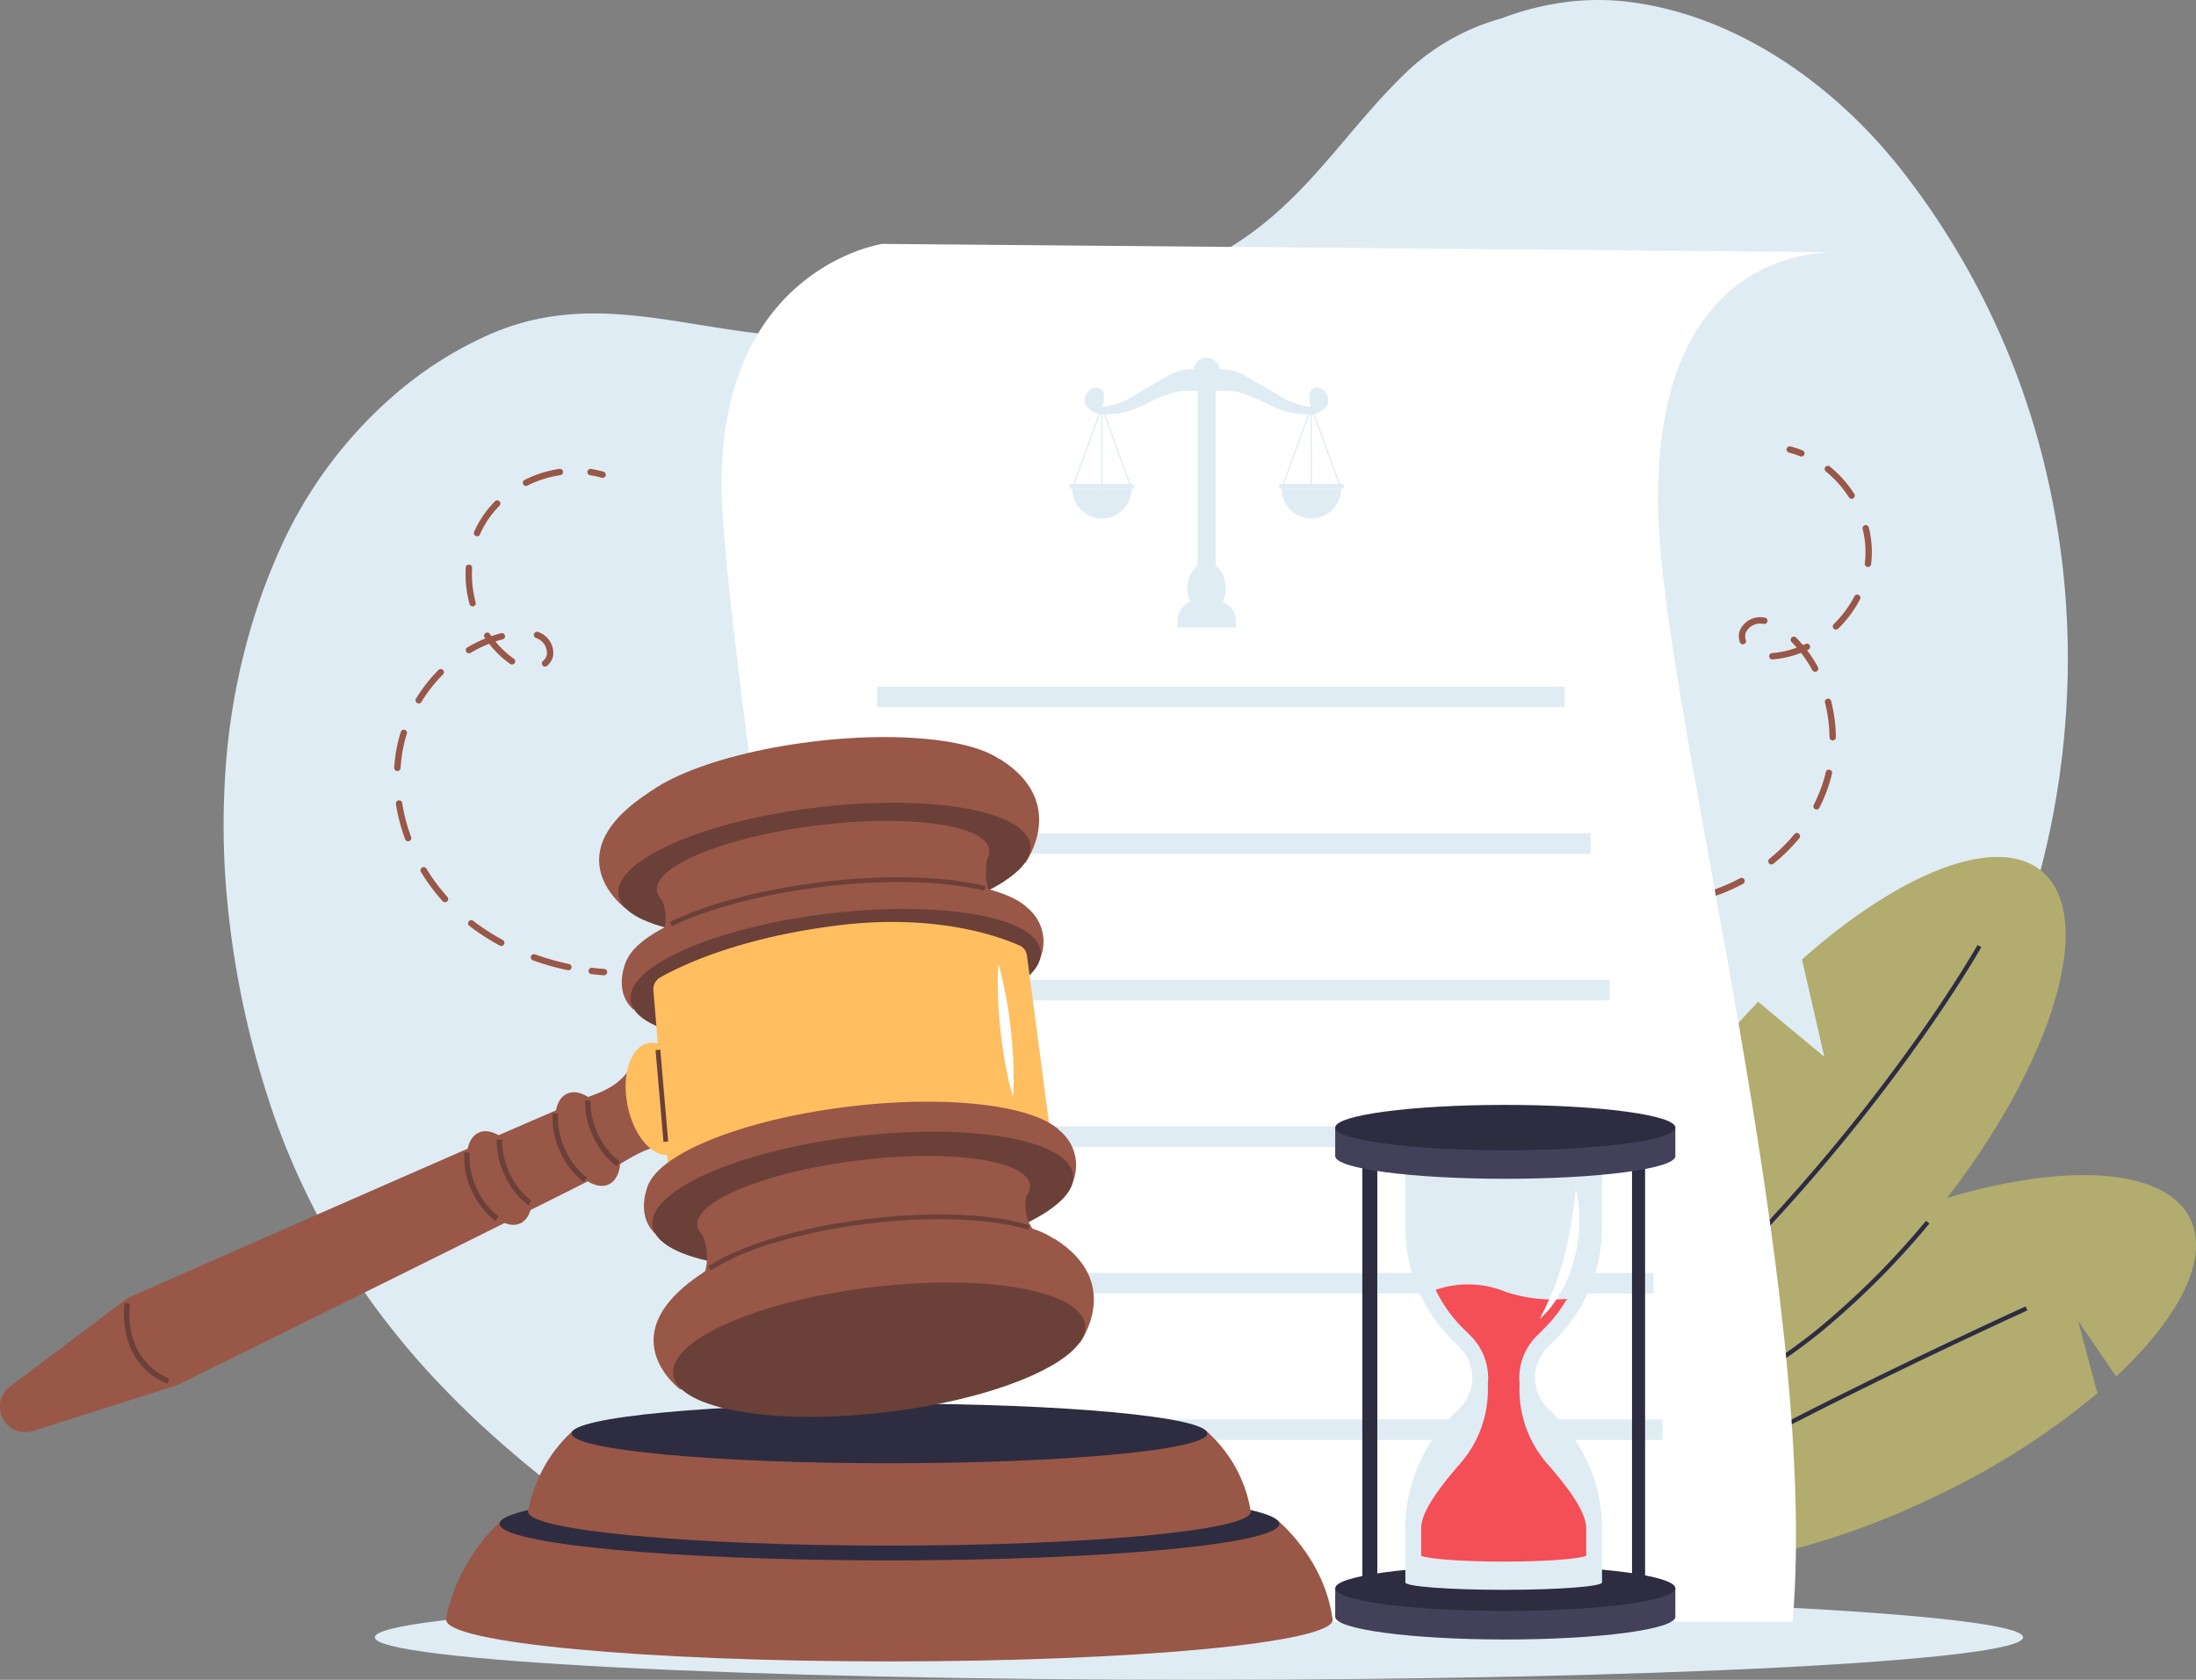
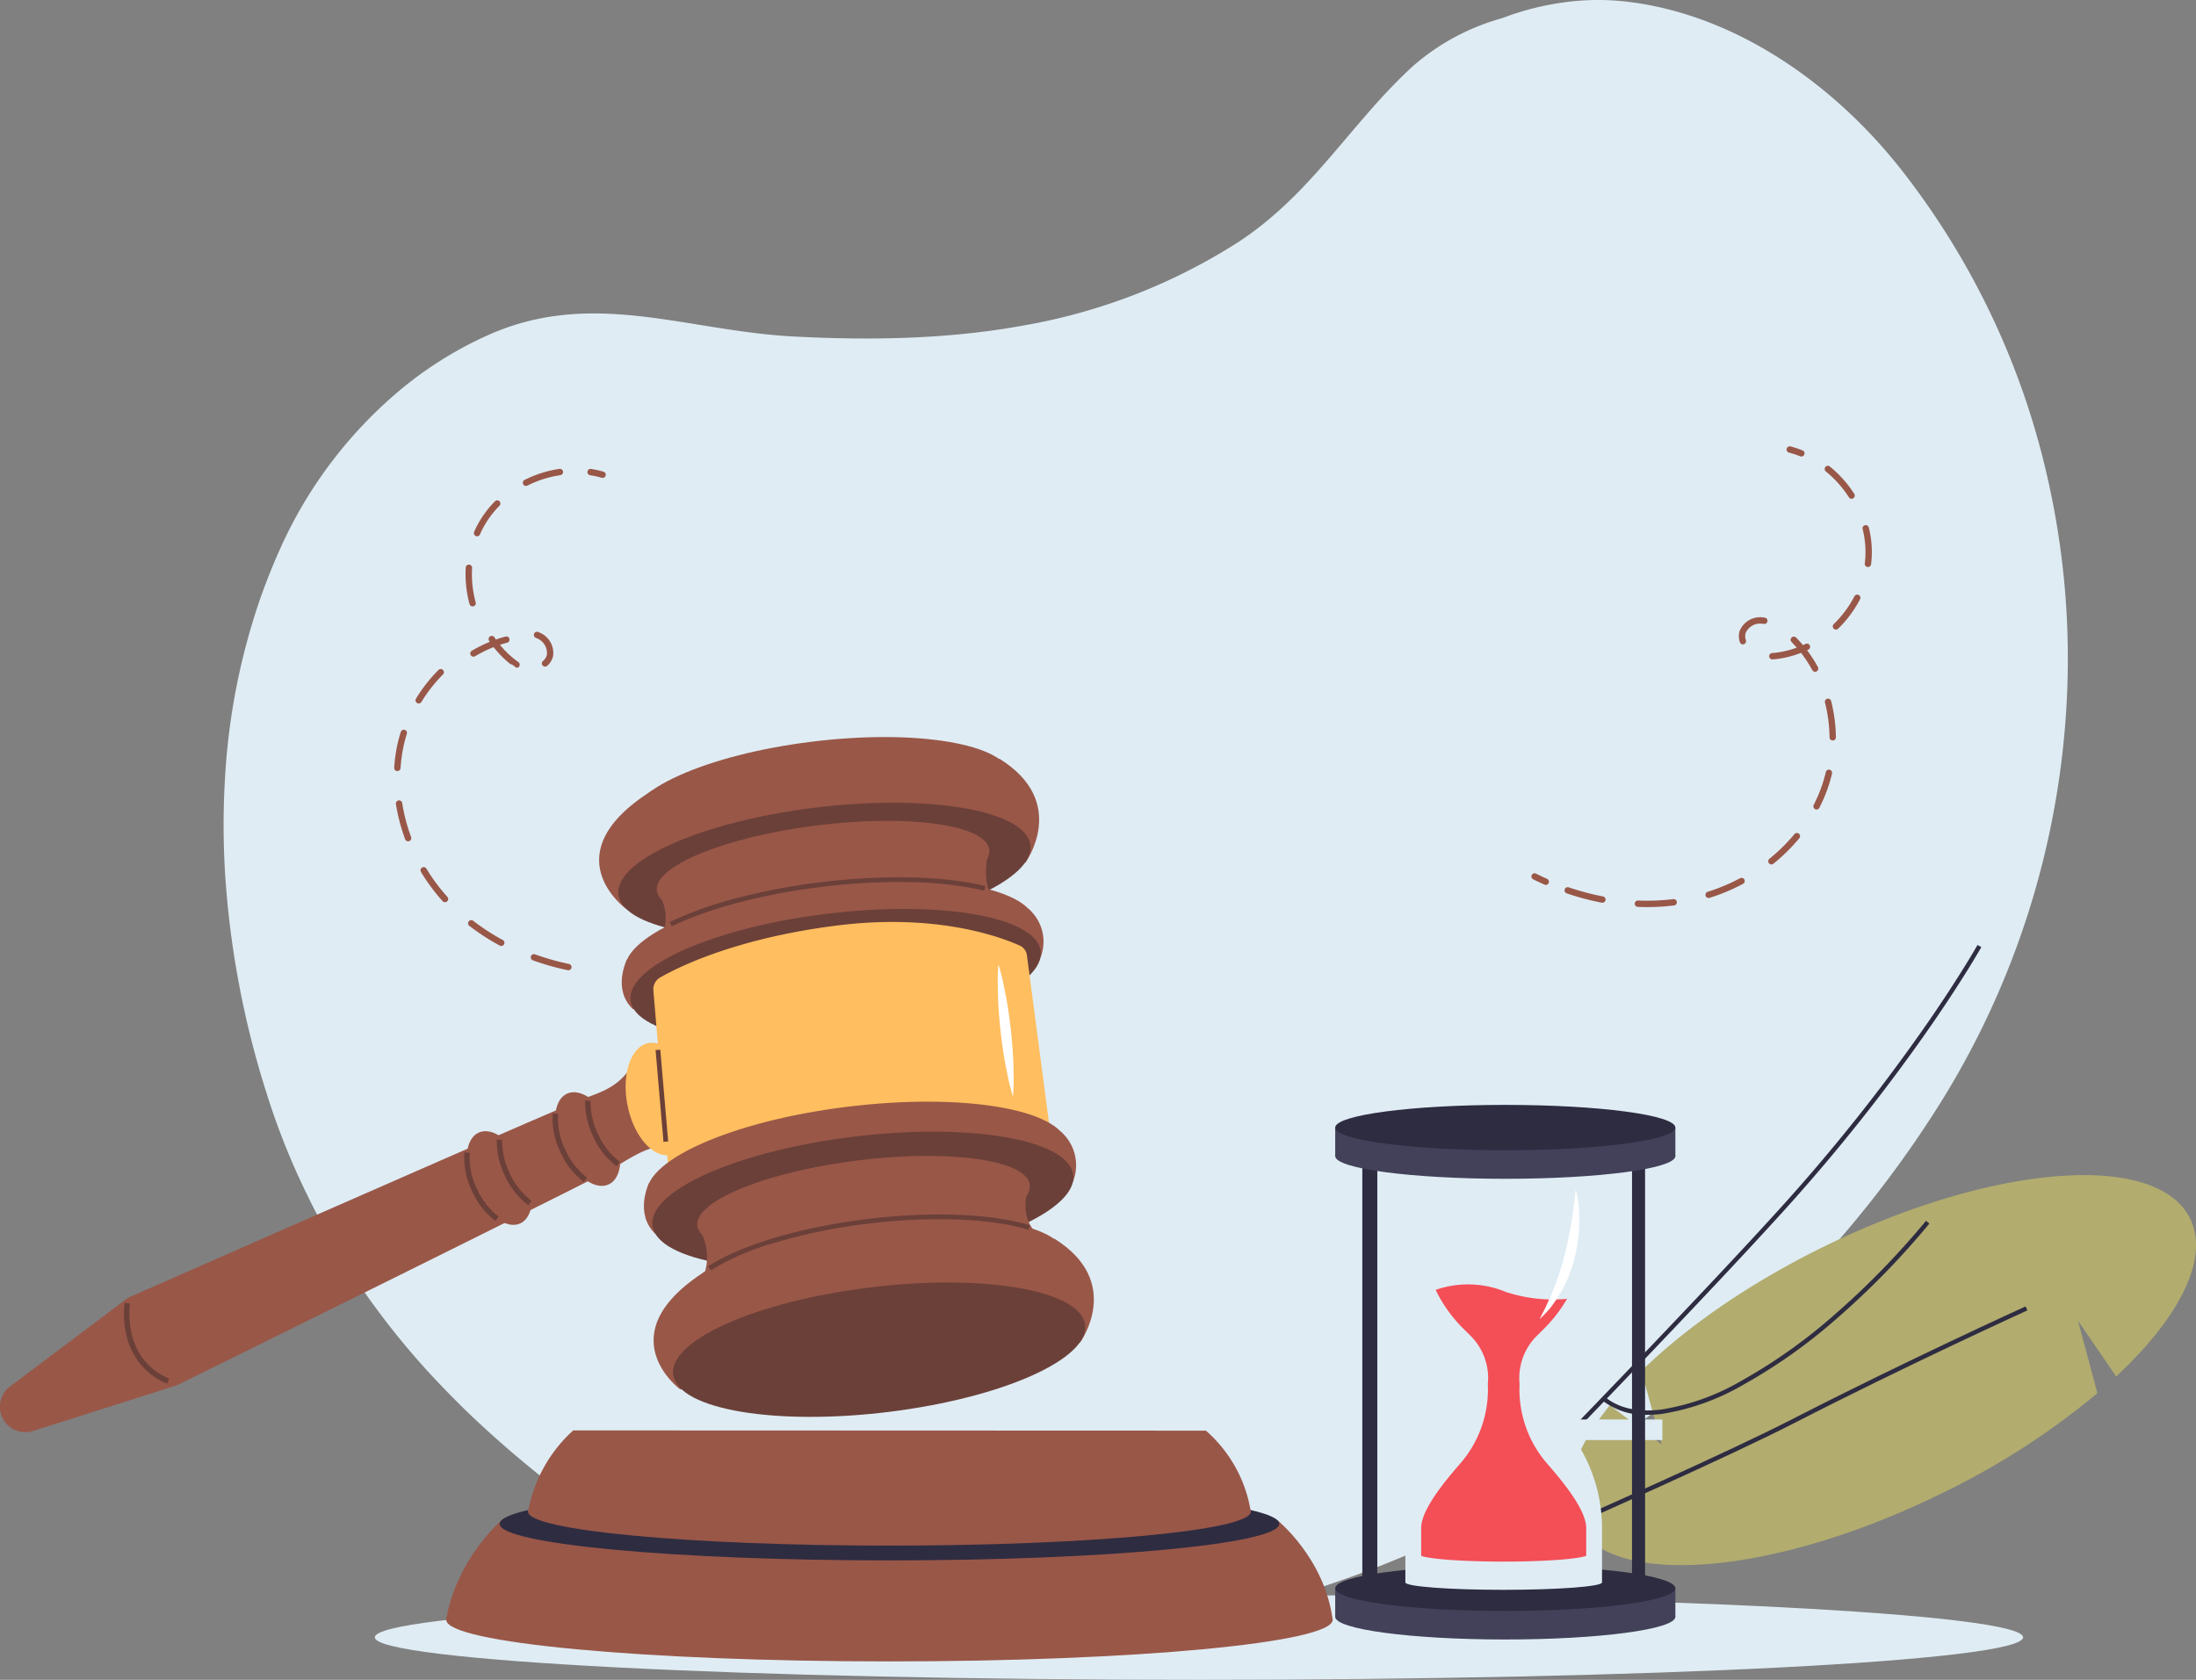
<svg xmlns="http://www.w3.org/2000/svg" width="345.616" height="264.437" viewBox="0 0 345.616 264.437">
  <rect x="0" y="0" width="345.616" height="264.437" fill="#808080" stroke="none" />
  <defs>
    <clipPath id="a">
      <rect width="345.616" height="264.437" fill="none" />
    </clipPath>
  </defs>
  <g clip-path="url(#a)">
    <path d="M53.3,122.987c.018-.39.036-.795.07-1.184A104.1,104.1,0,0,1,59,93.867q1.553-4.367,3.521-8.611A69.813,69.813,0,0,1,80.138,62.033a59.763,59.763,0,0,1,14.73-9.342c16.376-7.239,30.958-.62,47.965.282,12.078.63,24.284.441,36.221-1.744A91.806,91.806,0,0,0,212.7,38.176c11.722-7.633,17.763-18.8,27.656-27.824a35.692,35.692,0,0,1,13.954-7.485A44.049,44.049,0,0,1,264.145.359a39.246,39.246,0,0,1,10.5-.013c16.8,2.214,32.041,13.054,42.5,26.363a122.074,122.074,0,0,1,22.732,47.266,128.238,128.238,0,0,1,3.441,32.965A132.269,132.269,0,0,1,323.439,173.4c-36.3,58.3-111.883,98.442-180.474,79.592-.638-.18-1.26-.359-1.9-.553-.386-.093-.787-.216-1.172-.339-2.015-.6-4.026-1.282-6.006-2a106.75,106.75,0,0,1-15.022-6.849,100.45,100.45,0,0,1-10.882-7.035c-4.008-2.993-7.861-6.1-11.5-9.331q-4.332-3.8-8.275-7.876a122.573,122.573,0,0,1-15.873-20.017A106.917,106.917,0,0,1,66.26,188.1a112.3,112.3,0,0,1-6.332-15.824,144.49,144.49,0,0,1-6.5-33.45,124.115,124.115,0,0,1-.128-15.838" transform="translate(-17.915 0)" fill="#dfecf4" />
    <path d="M366.228,209.541a.5.5,0,0,1-.2-.043c-.6-.265-1.189-.544-1.759-.829a.5.5,0,1,1,.447-.894c.557.279,1.135.551,1.718.81a.5.5,0,0,1-.2.957Z" transform="translate(-122.956 -70.241)" fill="#995748" />
    <path d="M384.839,179.524q-.73,0-1.464-.03a.5.5,0,0,1,.041-1,34.194,34.194,0,0,0,5.544-.22.5.5,0,0,1,.122.993A34.8,34.8,0,0,1,384.839,179.524Zm-7.036-.682a.5.5,0,0,1-.095-.009,41.189,41.189,0,0,1-5.51-1.465.5.5,0,1,1,.323-.946,40.189,40.189,0,0,0,5.375,1.429.5.5,0,0,1-.094.991Zm16.722-.746a.5.5,0,0,1-.149-.977,29.419,29.419,0,0,0,5.1-2.139.5.5,0,0,1,.471.882,30.424,30.424,0,0,1-5.277,2.212A.5.5,0,0,1,394.525,178.1Zm9.882-5.284a.5.5,0,0,1-.315-.889,27.77,27.77,0,0,0,3.935-3.882.5.5,0,1,1,.771.637,28.771,28.771,0,0,1-4.077,4.022A.5.5,0,0,1,404.408,172.813Zm7.1-8.646a.5.5,0,0,1-.445-.728,23.627,23.627,0,0,0,1.237-2.874,21.665,21.665,0,0,0,.667-2.287.5.5,0,0,1,.974.227,22.667,22.667,0,0,1-.7,2.393,24.623,24.623,0,0,1-1.289,3A.5.5,0,0,1,411.511,164.167Zm2.545-10.865a.5.5,0,0,1-.5-.494,23.408,23.408,0,0,0-.715-5.459.5.5,0,1,1,.969-.246,24.409,24.409,0,0,1,.745,5.692.5.5,0,0,1-.494.506Zm-2.771-10.813a.5.5,0,0,1-.44-.261,20.2,20.2,0,0,0-1.777-2.723,15.732,15.732,0,0,1-3.6.943c-.311.043-.6.072-.877.09a.5.5,0,0,1-.065-1c.255-.017.519-.044.806-.083a14.677,14.677,0,0,0,3.063-.768q-.39-.45-.8-.871a.5.5,0,1,1,.713-.7q.555.564,1.068,1.176.19-.085.38-.176a.5.5,0,1,1,.432.9l-.169.08a21.26,21.26,0,0,1,1.707,2.651.5.5,0,0,1-.439.739Zm-11.366-4.32a.5.5,0,0,1-.475-.343,2.848,2.848,0,0,1-.023-1.8,3.482,3.482,0,0,1,3.7-2.095c.08.009.162.02.243.033a.5.5,0,1,1-.16.987c-.063-.01-.127-.019-.19-.026a2.5,2.5,0,0,0-2.646,1.415,1.857,1.857,0,0,0,.022,1.171.5.5,0,0,1-.475.657Zm14.644-2.325a.5.5,0,0,1-.349-.858,17.111,17.111,0,0,0,3.254-4.376.5.5,0,1,1,.888.46,18.11,18.11,0,0,1-3.443,4.632A.5.5,0,0,1,414.563,135.844Zm5.038-9.851a.5.5,0,0,1-.5-.563c.04-.318.07-.641.089-.959a14.921,14.921,0,0,0-.424-4.452.5.5,0,1,1,.971-.24,15.919,15.919,0,0,1,.452,4.75c-.02.34-.052.686-.095,1.026A.5.5,0,0,1,419.6,125.994Zm-2.576-10.742a.5.5,0,0,1-.421-.23,17.129,17.129,0,0,0-3.63-4.07.5.5,0,0,1,.63-.777,18.128,18.128,0,0,1,3.842,4.307.5.5,0,0,1-.421.77Z" transform="translate(-125.611 -36.734)" fill="#995748" />
    <path d="M426.9,107.885a.5.5,0,0,1-.186-.036,14.543,14.543,0,0,0-1.763-.58.5.5,0,0,1,.251-.968,15.542,15.542,0,0,1,1.885.62.5.5,0,0,1-.186.964Z" transform="translate(-143.396 -36.023)" fill="#995748" />
-     <path d="M142.461,231.334h-.037c-.643-.047-1.295-.109-1.936-.185a.5.5,0,1,1,.118-.993c.627.074,1.263.135,1.891.181a.5.5,0,0,1-.036,1Z" transform="translate(-47.412 -77.808)" fill="#995748" />
-     <path d="M121.261,190.476a.5.5,0,0,1-.1-.011,41.176,41.176,0,0,1-5.485-1.553.5.5,0,1,1,.339-.941,40.175,40.175,0,0,0,5.352,1.515.5.5,0,0,1-.1.989ZM110.7,186.648a.5.5,0,0,1-.237-.06,35.2,35.2,0,0,1-4.791-3.108.5.5,0,0,1,.612-.791,34.192,34.192,0,0,0,4.655,3.02.5.5,0,0,1-.238.94Zm-8.856-6.884a.5.5,0,0,1-.372-.166,30.428,30.428,0,0,1-3.408-4.6.5.5,0,0,1,.856-.518,29.425,29.425,0,0,0,3.3,4.445.5.5,0,0,1-.371.835Zm-5.8-9.588a.5.5,0,0,1-.469-.326,28.772,28.772,0,0,1-1.452-5.539.5.5,0,1,1,.988-.155,27.769,27.769,0,0,0,1.4,5.346.5.5,0,0,1-.469.674Zm-1.694-11.061h-.032a.5.5,0,0,1-.467-.531,24.617,24.617,0,0,1,.421-3.234,22.659,22.659,0,0,1,.622-2.414.5.5,0,0,1,.953.3,21.656,21.656,0,0,0-.594,2.307,23.614,23.614,0,0,0-.4,3.1A.5.5,0,0,1,94.349,159.115Zm3.358-10.642a.5.5,0,0,1-.426-.761,24.406,24.406,0,0,1,3.547-4.514.5.5,0,0,1,.708.706,23.406,23.406,0,0,0-3.4,4.329A.5.5,0,0,1,97.706,148.473Zm19.884-5.8a.5.5,0,0,1-.328-.877,1.858,1.858,0,0,0,.617-1,2.5,2.5,0,0,0-1.553-2.567c-.058-.026-.117-.051-.177-.075a.5.5,0,1,1,.366-.931c.076.03.152.062.226.1a3.482,3.482,0,0,1,2.115,3.692,2.849,2.849,0,0,1-.937,1.535A.5.5,0,0,1,117.59,142.677Zm-5.2-.332a.5.5,0,0,1-.282-.088c-.231-.158-.463-.331-.709-.526a15.733,15.733,0,0,1-2.611-2.646,20.206,20.206,0,0,0-2.919,1.434.5.5,0,1,1-.511-.86,21.262,21.262,0,0,1,2.821-1.408l-.1-.154a.5.5,0,0,1,.832-.555q.116.174.236.344.753-.264,1.518-.466a.5.5,0,0,1,.255.967q-.572.151-1.137.338a14.675,14.675,0,0,0,2.242,2.223c.227.181.44.339.651.484a.5.5,0,0,1-.283.913Zm-6.2-9.141a.5.5,0,0,1-.483-.371,18.107,18.107,0,0,1-.6-5.74.5.5,0,1,1,1,.057,17.109,17.109,0,0,0,.564,5.424.5.5,0,0,1-.483.63Zm.7-11.042a.5.5,0,0,1-.458-.7c.137-.315.286-.628.443-.931a15.921,15.921,0,0,1,2.813-3.853.5.5,0,1,1,.712.7,14.922,14.922,0,0,0-2.637,3.611c-.147.283-.286.576-.414.87A.5.5,0,0,1,106.881,122.162Zm7.7-7.923a.5.5,0,0,1-.225-.947,18.129,18.129,0,0,1,5.5-1.743.5.5,0,0,1,.146.989,17.132,17.132,0,0,0-5.2,1.647A.5.5,0,0,1,114.58,114.24Z" transform="translate(-31.81 -37.737)" fill="#995748" />
+     <path d="M121.261,190.476a.5.5,0,0,1-.1-.011,41.176,41.176,0,0,1-5.485-1.553.5.5,0,1,1,.339-.941,40.175,40.175,0,0,0,5.352,1.515.5.5,0,0,1-.1.989ZM110.7,186.648a.5.5,0,0,1-.237-.06,35.2,35.2,0,0,1-4.791-3.108.5.5,0,0,1,.612-.791,34.192,34.192,0,0,0,4.655,3.02.5.5,0,0,1-.238.94Zm-8.856-6.884a.5.5,0,0,1-.372-.166,30.428,30.428,0,0,1-3.408-4.6.5.5,0,0,1,.856-.518,29.425,29.425,0,0,0,3.3,4.445.5.5,0,0,1-.371.835Zm-5.8-9.588a.5.5,0,0,1-.469-.326,28.772,28.772,0,0,1-1.452-5.539.5.5,0,1,1,.988-.155,27.769,27.769,0,0,0,1.4,5.346.5.5,0,0,1-.469.674Zm-1.694-11.061h-.032a.5.5,0,0,1-.467-.531,24.617,24.617,0,0,1,.421-3.234,22.659,22.659,0,0,1,.622-2.414.5.5,0,0,1,.953.3,21.656,21.656,0,0,0-.594,2.307,23.614,23.614,0,0,0-.4,3.1A.5.5,0,0,1,94.349,159.115Zm3.358-10.642a.5.5,0,0,1-.426-.761,24.406,24.406,0,0,1,3.547-4.514.5.5,0,0,1,.708.706,23.406,23.406,0,0,0-3.4,4.329A.5.5,0,0,1,97.706,148.473Zm19.884-5.8a.5.5,0,0,1-.328-.877,1.858,1.858,0,0,0,.617-1,2.5,2.5,0,0,0-1.553-2.567c-.058-.026-.117-.051-.177-.075a.5.5,0,1,1,.366-.931c.076.03.152.062.226.1a3.482,3.482,0,0,1,2.115,3.692,2.849,2.849,0,0,1-.937,1.535A.5.5,0,0,1,117.59,142.677Zm-5.2-.332a.5.5,0,0,1-.282-.088a15.733,15.733,0,0,1-2.611-2.646,20.206,20.206,0,0,0-2.919,1.434.5.5,0,1,1-.511-.86,21.262,21.262,0,0,1,2.821-1.408l-.1-.154a.5.5,0,0,1,.832-.555q.116.174.236.344.753-.264,1.518-.466a.5.5,0,0,1,.255.967q-.572.151-1.137.338a14.675,14.675,0,0,0,2.242,2.223c.227.181.44.339.651.484a.5.5,0,0,1-.283.913Zm-6.2-9.141a.5.5,0,0,1-.483-.371,18.107,18.107,0,0,1-.6-5.74.5.5,0,1,1,1,.057,17.109,17.109,0,0,0,.564,5.424.5.5,0,0,1-.483.63Zm.7-11.042a.5.5,0,0,1-.458-.7c.137-.315.286-.628.443-.931a15.921,15.921,0,0,1,2.813-3.853.5.5,0,1,1,.712.7,14.922,14.922,0,0,0-2.637,3.611c-.147.283-.286.576-.414.87A.5.5,0,0,1,106.881,122.162Zm7.7-7.923a.5.5,0,0,1-.225-.947,18.129,18.129,0,0,1,5.5-1.743.5.5,0,0,1,.146.989,17.132,17.132,0,0,0-5.2,1.647A.5.5,0,0,1,114.58,114.24Z" transform="translate(-31.81 -37.737)" fill="#995748" />
    <path d="M142.163,113.062a.5.5,0,0,1-.139-.02,14.543,14.543,0,0,0-1.812-.4.5.5,0,1,1,.153-.988,15.544,15.544,0,0,1,1.937.429.5.5,0,0,1-.139.98Z" transform="translate(-47.325 -37.831)" fill="#995748" />
    <path d="M348.434,385.549c0,3.7-58.072,6.692-129.708,6.692s-129.708-3-129.708-6.692,58.072-6.692,129.708-6.692,129.708,3,129.708,6.692" transform="translate(-30.029 -127.803)" fill="#dfecf4" />
    <path d="M384.04,309.986l3.181,11.566-8.143-6.17c-5.626,6.973-7.857,13.546-5.486,18.352,5.257,10.658,31.185,8.609,57.917-4.578a118.987,118.987,0,0,0,24.3-15.668l-3.053-11.41,6.006,8.782c9.946-9.285,14.732-18.586,11.631-24.873-5.257-10.658-31.19-8.618-57.922,4.568-11.59,5.717-21.435,12.6-28.429,19.432" transform="translate(-125.711 -94.171)" fill="#b2ac6f" />
    <path d="M353.386,350.9l-.277-.631c16.488-7.235,38.223-16.928,48.137-22.019,17.788-9.134,36.526-17.661,36.714-17.746l.285.627c-.187.085-18.911,8.605-36.684,17.732C391.632,333.962,369.883,343.661,353.386,350.9Z" transform="translate(-119.164 -104.851)" fill="#2e2c41" />
-     <path d="M396.818,233.555c-19.052,22.923-27.088,47.659-17.949,55.255s32-4.82,51.051-27.743,27.088-47.659,17.94-55.263c-7.07-5.876-22.342.231-37.721,13.91l3.521,15.331-10.427-8.667c-2.17,2.251-4.319,4.655-6.415,7.177" transform="translate(-126.535 -68.673)" fill="#b2ac6f" />
    <path d="M387.736,320.66a10.869,10.869,0,0,1-7.168-2.316l.44-.53c2.16,1.8,5.153,2.475,8.9,2.02a36.268,36.268,0,0,0,12.532-4.481,84.227,84.227,0,0,0,14.451-10.2,126.466,126.466,0,0,0,14.687-15.034l.53.44a127.156,127.156,0,0,1-14.768,15.116,84.91,84.91,0,0,1-14.572,10.286,36.936,36.936,0,0,1-12.777,4.56A18.65,18.65,0,0,1,387.736,320.66Z" transform="translate(-128.455 -97.942)" fill="#2e2c41" />
    <path d="M350.295,317.329l-.493-.481c15.569-15.977,36.608-37.76,48.423-50.8a288.755,288.755,0,0,0,23.255-29.252c5.143-7.446,7.807-12.178,7.833-12.225l.6.337c-.026.047-2.7,4.8-7.861,12.27a289.441,289.441,0,0,1-23.318,29.333C386.913,279.558,365.868,301.348,350.295,317.329Z" transform="translate(-118.085 -75.812)" fill="#2e2c41" />
-     <path d="M318.826,101.017c1.107,32.308,25.5,122.28,21.118,173.837H184.785c7.369-42.212-13.606-153.837-13.416-179.634.25-33.641,25.3-37.283,25.3-37.283l149.231,1.3c-7.691.321-28.332,4.643-27.07,41.783" transform="translate(-57.809 -19.544)" fill="#fff" />
    <path d="M285.856,125.132h0a1.411,1.411,0,0,1-1.411-1.411V86.579a1.411,1.411,0,1,1,2.822,0v37.142a1.411,1.411,0,0,1-1.411,1.411" transform="translate(-95.954 -28.73)" fill="#dfecf4" />
    <path d="M288.05,137.71c0,2.232-1.347,4.041-3.008,4.041s-3.008-1.809-3.008-4.041,1.347-4.041,3.008-4.041,3.008,1.809,3.008,4.041" transform="translate(-95.141 -45.092)" fill="#dfecf4" />
    <path d="M295.951,92.835v.011c-.285,1.637-2.483,1.944-2.483,1.944h-.982a11.655,11.655,0,0,1-4.923-1.088l-3.043-1.426-1.489-.6a7.8,7.8,0,0,0-2.863-.549h-6.645a7.789,7.789,0,0,0-2.863.549l-1.479.6L266.128,93.7a11.645,11.645,0,0,1-4.912,1.088h-.983s-2.208-.306-2.493-1.944v-.011c.222-1.289,1.743-2.071,2.535-1.246a1.413,1.413,0,0,1,.37.665,1.533,1.533,0,0,1,.032.3,1.639,1.639,0,0,1-.064.465,2.27,2.27,0,0,1-.338.676,11.41,11.41,0,0,0,2.736-.612,11.122,11.122,0,0,0,2.514-1.236l5.367-3.127a7.671,7.671,0,0,1,3.7-.951H279.1a7.643,7.643,0,0,1,3.7.951l5.366,3.127a11.582,11.582,0,0,0,5.25,1.848,2.288,2.288,0,0,1-.338-.676,2.172,2.172,0,0,1-.063-.454,1.509,1.509,0,0,1,.032-.307,1.412,1.412,0,0,1,.369-.665c.793-.824,2.314-.042,2.536,1.246" transform="translate(-86.946 -29.606)" fill="#dfecf4" />
    <path d="M295.938,92.835v.011c-.285,1.637-2.483,1.944-2.483,1.944h-.982A11.655,11.655,0,0,1,287.55,93.7l-3.043-1.426-1.489-.6a7.8,7.8,0,0,0-2.863-.549h-6.644a7.789,7.789,0,0,0-2.863.549l-1.479.6L266.115,93.7a11.645,11.645,0,0,1-4.912,1.088h-.983s-2.208-.306-2.493-1.944v-.011c-.264-1.648,1.627-2.821,2.535-1.87a1.331,1.331,0,0,1,.37,1.289,1.979,1.979,0,0,1-.37.793l.338-.032a2.269,2.269,0,0,1-.338.676A11.41,11.41,0,0,0,263,93.078a11.121,11.121,0,0,0,2.514-1.236l5.367-3.127a7.671,7.671,0,0,1,3.7-.951h4.511a7.643,7.643,0,0,1,3.7.951l5.366,3.127a11.582,11.582,0,0,0,5.25,1.848,2.288,2.288,0,0,1-.338-.676l.338.032a2.148,2.148,0,0,1-.369-.793,1.741,1.741,0,0,1-.032-.338,1.306,1.306,0,0,1,.4-.951c.919-.951,2.81.222,2.536,1.87" transform="translate(-86.933 -29.606)" fill="#dfecf4" />
    <path d="M287.6,87.089a2.08,2.08,0,1,1-2.079-2.079,2.079,2.079,0,0,1,2.079,2.079" transform="translate(-95.614 -28.677)" fill="#dfecf4" />
    <path d="M287.139,87.562a1.152,1.152,0,1,1-1.152-1.152,1.152,1.152,0,0,1,1.152,1.152" transform="translate(-96.086 -29.149)" fill="#dfecf4" />
    <path d="M288.836,146.9h-9.212v-1.033a3.2,3.2,0,0,1,3.2-3.2h2.818a3.2,3.2,0,0,1,3.2,3.2Z" transform="translate(-94.328 -48.129)" fill="#dfecf4" />
    <path d="M311.5,111.613h-.2V95.845l4.871,13.4-.188.069L311.5,96.978Z" transform="translate(-105.014 -32.332)" fill="#dfecf4" />
    <path d="M313.748,116.112a4.676,4.676,0,0,1-9.353,0Z" transform="translate(-102.684 -39.169)" fill="#dfecf4" />
    <path d="M304.44,109.58l-.187-.069,4.676-12.863.188.069Z" transform="translate(-102.636 -32.603)" fill="#dfecf4" />
    <path d="M261.746,111.613h-.2V95.845l4.871,13.4-.188.069-4.484-12.331Z" transform="translate(-88.23 -32.332)" fill="#dfecf4" />
    <path d="M263.993,116.112a4.676,4.676,0,1,1-9.353,0Z" transform="translate(-85.9 -39.169)" fill="#dfecf4" />
    <path d="M313.624,115.726H304.1a.326.326,0,0,1-.326-.326v-.105a.326.326,0,0,1,.326-.327h9.528a.326.326,0,0,1,.326.327v.105a.326.326,0,0,1-.326.326" transform="translate(-102.473 -38.783)" fill="#dfecf4" />
    <path d="M263.869,115.726h-9.528a.326.326,0,0,1-.326-.326v-.105a.326.326,0,0,1,.326-.327h9.528a.326.326,0,0,1,.326.327v.105a.326.326,0,0,1-.326.326" transform="translate(-85.689 -38.783)" fill="#dfecf4" />
    <path d="M254.686,109.58l-.188-.069,4.676-12.863.188.069Z" transform="translate(-85.852 -32.603)" fill="#dfecf4" />
    <rect width="108.183" height="3.236" transform="translate(147.898 177.31)" fill="#dfecf4" />
    <rect width="108.183" height="3.236" transform="translate(145.163 154.238)" fill="#dfecf4" />
    <rect width="108.183" height="3.236" transform="translate(142.154 131.166)" fill="#dfecf4" />
    <rect width="108.183" height="3.236" transform="translate(138.051 108.094)" fill="#dfecf4" />
    <rect width="108.183" height="3.236" transform="translate(152.059 200.382)" fill="#dfecf4" />
    <rect width="108.183" height="3.236" transform="translate(153.446 223.455)" fill="#dfecf4" />
    <path d="M245.493,381.47c0,3.615-31.23,6.546-69.754,6.546s-69.754-2.93-69.754-6.546,31.23-6.546,69.754-6.546,69.754,2.93,69.754,6.546" transform="translate(-35.753 -126.476)" fill="#995748" />
    <path d="M236.822,361.157s7.422,5.983,8.67,15.653H105.983s.889-8.322,8.715-15.7Z" transform="translate(-35.752 -121.817)" fill="#995748" />
    <path d="M241.368,359.063c0,3.18-27.469,5.758-61.354,5.758s-61.354-2.578-61.354-5.758,27.469-5.758,61.354-5.758,61.354,2.578,61.354,5.758" transform="translate(-40.029 -119.184)" fill="#2e2c41" />
    <path d="M239.168,356.4c0,2.948-25.463,5.337-56.873,5.337s-56.872-2.39-56.872-5.337,25.463-5.337,56.872-5.337,56.873,2.39,56.873,5.337" transform="translate(-42.31 -118.428)" fill="#995748" />
    <path d="M232.1,339.84a21.449,21.449,0,0,1,7.069,12.763H125.423a22.651,22.651,0,0,1,7.106-12.8Z" transform="translate(-42.31 -114.629)" fill="#995748" />
-     <path d="M235.806,338.133c0,2.592-22.4,4.694-50.024,4.694s-50.024-2.1-50.024-4.694,22.4-4.694,50.024-4.694,50.024,2.1,50.024,4.694" transform="translate(-45.797 -112.482)" fill="#2e2c41" />
    <path d="M103.431,247.84s-1.971.414-3.769,3.242-3.5,3.934-7.082,5.2S22.458,286.9,20.168,287.886L1.6,301.852a4,4,0,0,0,3.621,7.016l22.647-7.2s66.045-32.6,68.727-34.218,5.059-3.155,7.275-3.346,4.882-.207,6.71-1.235" transform="translate(0 -83.606)" fill="#995748" />
    <path d="M36.458,322.26a10.74,10.74,0,0,1-4.511-3.467,11.344,11.344,0,0,1-1.915-4.218,14.178,14.178,0,0,1-.263-5.046l.844.138-.422-.069.422.069a13.571,13.571,0,0,0,.258,4.741,10.48,10.48,0,0,0,1.772,3.888,9.9,9.9,0,0,0,4.149,3.176Z" transform="translate(-10.149 -104.44)" fill="#6b4039" />
    <path d="M158.926,255.566c.967,4.857-.5,9.242-3.27,9.795s-5.807-2.937-6.774-7.794.5-9.242,3.27-9.795,5.807,2.937,6.774,7.794" transform="translate(-50.123 -83.564)" fill="#ffbe5f" />
    <path d="M140.947,265.024c1.81,3.947,1.507,7.957-.675,8.959s-5.419-1.388-7.229-5.334-1.508-7.957.675-8.958,5.419,1.387,7.229,5.334" transform="translate(-44.482 -87.527)" fill="#995748" />
    <path d="M136.368,275.3a12,12,0,0,1-3.714-4.764,11.862,11.862,0,0,1-1.173-6.05l.85.093a11.163,11.163,0,0,0,1.1,5.6,11.3,11.3,0,0,0,3.433,4.424Z" transform="translate(-44.482 -89.237)" fill="#6b4039" />
    <path d="M144.155,271.8a11.954,11.954,0,0,1-3.753-4.792,12.383,12.383,0,0,1-1.212-5.545l.854.038a11.519,11.519,0,0,0,1.135,5.15,11.255,11.255,0,0,0,3.468,4.449Z" transform="translate(-47.095 -88.207)" fill="#6b4039" />
    <path d="M119.955,274.281c1.81,3.947,1.507,7.957-.675,8.958s-5.419-1.388-7.229-5.334-1.508-7.957.675-8.958,5.419,1.387,7.229,5.334" transform="translate(-37.4 -90.649)" fill="#995748" />
    <path d="M115.375,284.558a12,12,0,0,1-3.714-4.764,11.862,11.862,0,0,1-1.173-6.05l.85.093a11.163,11.163,0,0,0,1.1,5.6,11.3,11.3,0,0,0,3.433,4.424Z" transform="translate(-37.4 -92.36)" fill="#6b4039" />
    <path d="M123.162,281.053a11.954,11.954,0,0,1-3.753-4.791,12.384,12.384,0,0,1-1.212-5.545l.854.038a11.52,11.52,0,0,0,1.135,5.15,11.255,11.255,0,0,0,3.468,4.449Z" transform="translate(-40.014 -91.33)" fill="#6b4039" />
    <path d="M146.577,206.465s-11.936-8.6,4.029-18.651l8.247,13.713Z" transform="translate(-48 -63.357)" fill="#995748" />
    <path d="M237.706,196.628s6.982-9.508-4.061-16.368l-7.349,7.491,5.933,6.7Z" transform="translate(-76.338 -60.809)" fill="#995748" />
    <path d="M209.665,181.128c.877,4.989-11.828,10.711-28.378,12.781s-30.677-.3-31.555-5.286,11.829-10.711,28.378-12.781,30.677.3,31.555,5.286" transform="translate(-50.496 -59.066)" fill="#995748" />
    <path d="M211.685,197.216c.948,5.393-12.787,11.58-30.679,13.818s-33.166-.321-34.114-5.715,12.787-11.58,30.679-13.818,33.166.321,34.114,5.715" transform="translate(-49.537 -64.328)" fill="#6b4039" />
    <path d="M208.3,199.43c.694,3.872-10.448,8.5-24.888,10.345s-26.709.2-27.4-3.676,10.448-8.5,24.888-10.346,26.709-.195,27.4,3.677" transform="translate(-52.619 -65.781)" fill="#995748" />
    <path d="M156.029,211.75a7.058,7.058,0,0,1,.506,7.58c-2.3,4.018,13.109-2.105,12.822-2.584s-3.828-4.88-3.828-4.88Z" transform="translate(-52.635 -71.432)" fill="#995748" />
    <path d="M229.182,201.686s-1.932,6.626,1.7,8.54-13.077-.83-13.013-1.021,1.467-3.19,2.232-3.445,9.076-4.074,9.076-4.074" transform="translate(-73.497 -68.037)" fill="#995748" />
    <path d="M212.96,215.47c.944,5.369-12.729,11.527-30.539,13.755s-33.014-.319-33.958-5.688S161.192,212.009,179,209.782s33.014.319,33.958,5.688" transform="translate(-50.067 -70.495)" fill="#995748" />
    <path d="M159.476,216.313l-.326-.669a58.1,58.1,0,0,1,10.273-3.693,98.248,98.248,0,0,1,13.209-2.539c10.032-1.255,19.583-1.048,26.206.566l-.176.723a55.661,55.661,0,0,0-11.45-1.329,98.023,98.023,0,0,0-14.488.778C173.664,211.284,165.19,213.53,159.476,216.313Z" transform="translate(-53.742 -70.496)" fill="#6b4039" />
    <path d="M149.457,235.795c-3.358-3.171-.971-7.839-.971-7.839l8.479,3.486Z" transform="translate(-49.813 -76.898)" fill="#995748" />
    <path d="M242.414,224.093a6.84,6.84,0,0,0-1.624-8.157s-7.22,5.514-6.941,5.607,8.565,2.549,8.565,2.549" transform="translate(-78.884 -72.844)" fill="#995748" />
    <path d="M214.274,222.414c.944,5.369-12.729,11.527-30.539,13.755s-33.014-.319-33.958-5.688,12.729-11.528,30.539-13.755,33.014.319,33.958,5.688" transform="translate(-50.51 -72.838)" fill="#6b4039" />
    <path d="M213.964,224.27l3.679,27.929-59.866,8.676-2.6-31.089a2.123,2.123,0,0,1,1.058-2.022c3.04-1.739,12.084-6.2,27.826-8.184,15.59-1.969,25.68,1.767,28.765,3.152a1.963,1.963,0,0,1,1.142,1.537" transform="translate(-52.343 -73.884)" fill="#ffbe5f" />
    <path d="M.873,14.481-.371.032.371-.032,1.614,14.417Z" transform="translate(103.548 165.272)" fill="#6b4039" />
    <path d="M237.068,229.046l.257.879c.129.563.379,1.36.561,2.33s.443,2.1.629,3.312c.2,1.215.36,2.517.521,3.819.126,1.305.259,2.611.324,3.841.086,1.227.071,2.384.107,3.37s-.038,1.818-.041,2.4c-.039.582-.061.914-.061.914l-.259-.879c-.129-.563-.381-1.36-.561-2.33s-.445-2.1-.629-3.312c-.2-1.215-.359-2.517-.52-3.819-.126-1.306-.256-2.611-.322-3.841-.083-1.228-.071-2.384-.107-3.37s.037-1.818.041-2.4c.038-.582.06-.914.06-.914" transform="translate(-79.935 -77.266)" fill="#fff" />
    <path d="M219.806,268.371c.969,5.509-13.06,11.827-31.333,14.112s-33.872-.327-34.84-5.836,13.06-11.827,31.333-14.112,33.871.327,34.84,5.836" transform="translate(-51.81 -88.284)" fill="#995748" />
    <path d="M154.781,289.1c-3.445-3.254-1.035-8.069-1.035-8.069l8.648,3.674Z" transform="translate(-51.588 -94.804)" fill="#995748" />
    <path d="M250.024,277.212a7.045,7.045,0,0,0-1.679-8.379s-7.4,5.668-7.108,5.763,8.788,2.616,8.788,2.616" transform="translate(-81.376 -90.688)" fill="#995748" />
    <path d="M221.153,275.494c.969,5.509-13.06,11.827-31.333,14.112s-33.872-.327-34.84-5.836,13.06-11.827,31.333-14.112,33.871.327,34.84,5.836" transform="translate(-52.265 -90.687)" fill="#6b4039" />
    <path d="M217.4,280.932a8.205,8.205,0,0,1-2.187,1.961,29.009,29.009,0,0,1-6.2,2.9,79.474,79.474,0,0,1-15.977,3.592c-14.44,1.842-26.706.192-27.4-3.678-.211-1.173.669-2.419,2.4-3.638,3.969-2.783,12.432-5.421,22.49-6.706,14.44-1.842,26.705-.2,27.4,3.678a2.48,2.48,0,0,1-.53,1.889" transform="translate(-55.866 -92.637)" fill="#995748" />
    <path d="M165.656,291.355a8.422,8.422,0,0,1,1.112,7.357c-1.244,4.5,12.343-3.541,12.343-3.541l-5.454-3.828Z" transform="translate(-55.882 -98.282)" fill="#995748" />
    <path d="M241.1,289.106l-10.238.093.166-1.146.5-3.446.769-.3,7.64-3a8.9,8.9,0,0,0-.53,1.889,8.017,8.017,0,0,0-.046,2.6,5.713,5.713,0,0,0,1.736,3.32" transform="translate(-77.88 -94.893)" fill="#995748" />
    <path d="M159.442,320.545s-11.825-8.7,4.14-18.753l8.247,13.713Z" transform="translate(-52.364 -101.806)" fill="#995748" />
    <path d="M250.7,310.606s6.982-9.508-4.061-16.368l-7.349,7.491,5.933,6.7Z" transform="translate(-80.722 -99.258)" fill="#995748" />
    <path d="M222.661,295.106c.877,4.989-11.828,10.711-28.378,12.781s-30.677-.3-31.555-5.286,11.829-10.711,28.378-12.781,30.677.3,31.555,5.286" transform="translate(-54.88 -97.515)" fill="#995748" />
    <path d="M168.715,297.484l-.407-.623c5.123-3.345,14.363-6.115,24.717-7.41,10.152-1.269,19.834-.915,25.9.948l-.218.711c-5.97-1.834-15.536-2.178-25.589-.921a88.256,88.256,0,0,0-14.378,2.968A40.376,40.376,0,0,0,168.715,297.484Z" transform="translate(-56.846 -97.515)" fill="#6b4039" />
    <path d="M224.681,311.194c.948,5.393-12.787,11.58-30.679,13.818s-33.166-.321-34.114-5.715,12.787-11.58,30.679-13.818,33.166.321,34.114,5.715" transform="translate(-53.921 -102.777)" fill="#6b4039" />
    <path d="M370.651,382.268c0,1.971-11.984,3.57-26.766,3.57s-26.766-1.6-26.766-3.57,11.984-3.57,26.766-3.57,26.766,1.6,26.766,3.57" transform="translate(-106.977 -127.75)" fill="#424159" />
    <rect width="53.532" height="4.491" transform="translate(210.142 250.027)" fill="#424159" />
    <path d="M370.651,375.491c0,1.971-11.984,3.57-26.766,3.57s-26.766-1.6-26.766-3.57,11.984-3.57,26.766-3.57,26.766,1.6,26.766,3.57" transform="translate(-106.977 -125.463)" fill="#2e2c41" />
    <path d="M333.777,278.7v8.505a25,25,0,0,0,7.369,17.725l1.164,1.158a6.8,6.8,0,0,1,0,9.645l-1.162,1.156a25,25,0,0,0-7.37,17.727v8.505h30.952v-8.505a25,25,0,0,0-7.37-17.727l-1.162-1.156a6.8,6.8,0,0,1,0-9.645l1.164-1.158a25,25,0,0,0,7.369-17.725V278.7Z" transform="translate(-112.596 -94.017)" fill="#dfecf4" />
    <path d="M364.729,375.322c0,.644-6.929,1.166-15.476,1.166s-15.476-.522-15.476-1.166,6.929-1.166,15.476-1.166,15.476.522,15.476,1.166" transform="translate(-112.596 -126.217)" fill="#dfecf4" />
    <path d="M363.507,343.527v4.323c-1.36.516-6.662.907-12.987.907s-11.627-.391-12.987-.907v-4.323c0-1.5.844-4.146,6.04-10.078a17.792,17.792,0,0,0,4.448-12.676,8.189,8.189,0,0,0,.054-.943,9.4,9.4,0,0,0-2.739-6.592l-1.166-1.156a22.19,22.19,0,0,1-4.359-6.1,15.543,15.543,0,0,1,11.013.311,23.482,23.482,0,0,0,9.669,1.095,22.421,22.421,0,0,1-3.621,4.7l-1.166,1.156a9.39,9.39,0,0,0-2.731,6.592,8.329,8.329,0,0,0,.045.943,17.792,17.792,0,0,0,4.448,12.676c5.2,5.933,6.039,8.575,6.039,10.078" transform="translate(-113.863 -102.931)" fill="#f44e57" />
    <path d="M371.337,282.511s.1.331.222.922a18.093,18.093,0,0,1,.31,2.48,27.462,27.462,0,0,1-.032,3.542,25.884,25.884,0,0,1-.7,4.015l-.282,1q-.17.491-.339.978c-.117.322-.222.645-.353.955l-.413.906a12.114,12.114,0,0,1-.887,1.659l-.45.744c-.152.235-.318.452-.463.667-.3.425-.583.807-.856,1.128l-.75.8-.673.664.411-.853c.144-.259.3-.582.493-.946.17-.376.346-.806.571-1.252.109-.225.231-.455.335-.7l.3-.78c.211-.53.431-1.087.626-1.677q.156-.438.315-.888c.1-.3.187-.613.286-.922l.29-.936.243-.959c.365-1.27.6-2.572.855-3.793.2-1.227.451-2.378.545-3.38.113-1,.256-1.841.3-2.433.077-.594.1-.938.1-.938" transform="translate(-123.356 -95.302)" fill="#fff" />
    <rect width="2.055" height="67.643" transform="translate(256.853 181.925)" fill="#2e2c41" />
    <rect width="2.358" height="67.643" transform="translate(214.409 181.925)" fill="#2e2c41" />
    <path d="M364.729,278.108c0,.644-6.929,1.166-15.476,1.166s-15.476-.522-15.476-1.166,6.929-1.166,15.476-1.166,15.476.522,15.476,1.166" transform="translate(-112.596 -93.423)" fill="#dfecf4" />
    <path d="M370.651,272.825c0,1.971-11.984,3.57-26.766,3.57s-26.766-1.6-26.766-3.57,11.984-3.57,26.766-3.57,26.766,1.6,26.766,3.57" transform="translate(-106.977 -90.83)" fill="#424159" />
    <rect width="53.532" height="4.491" transform="translate(210.142 177.504)" fill="#424159" />
    <path d="M370.651,266.047c0,1.971-11.984,3.57-26.766,3.57s-26.766-1.6-26.766-3.57,11.984-3.57,26.766-3.57,26.766,1.6,26.766,3.57" transform="translate(-106.977 -88.544)" fill="#2e2c41" />
  </g>
</svg>